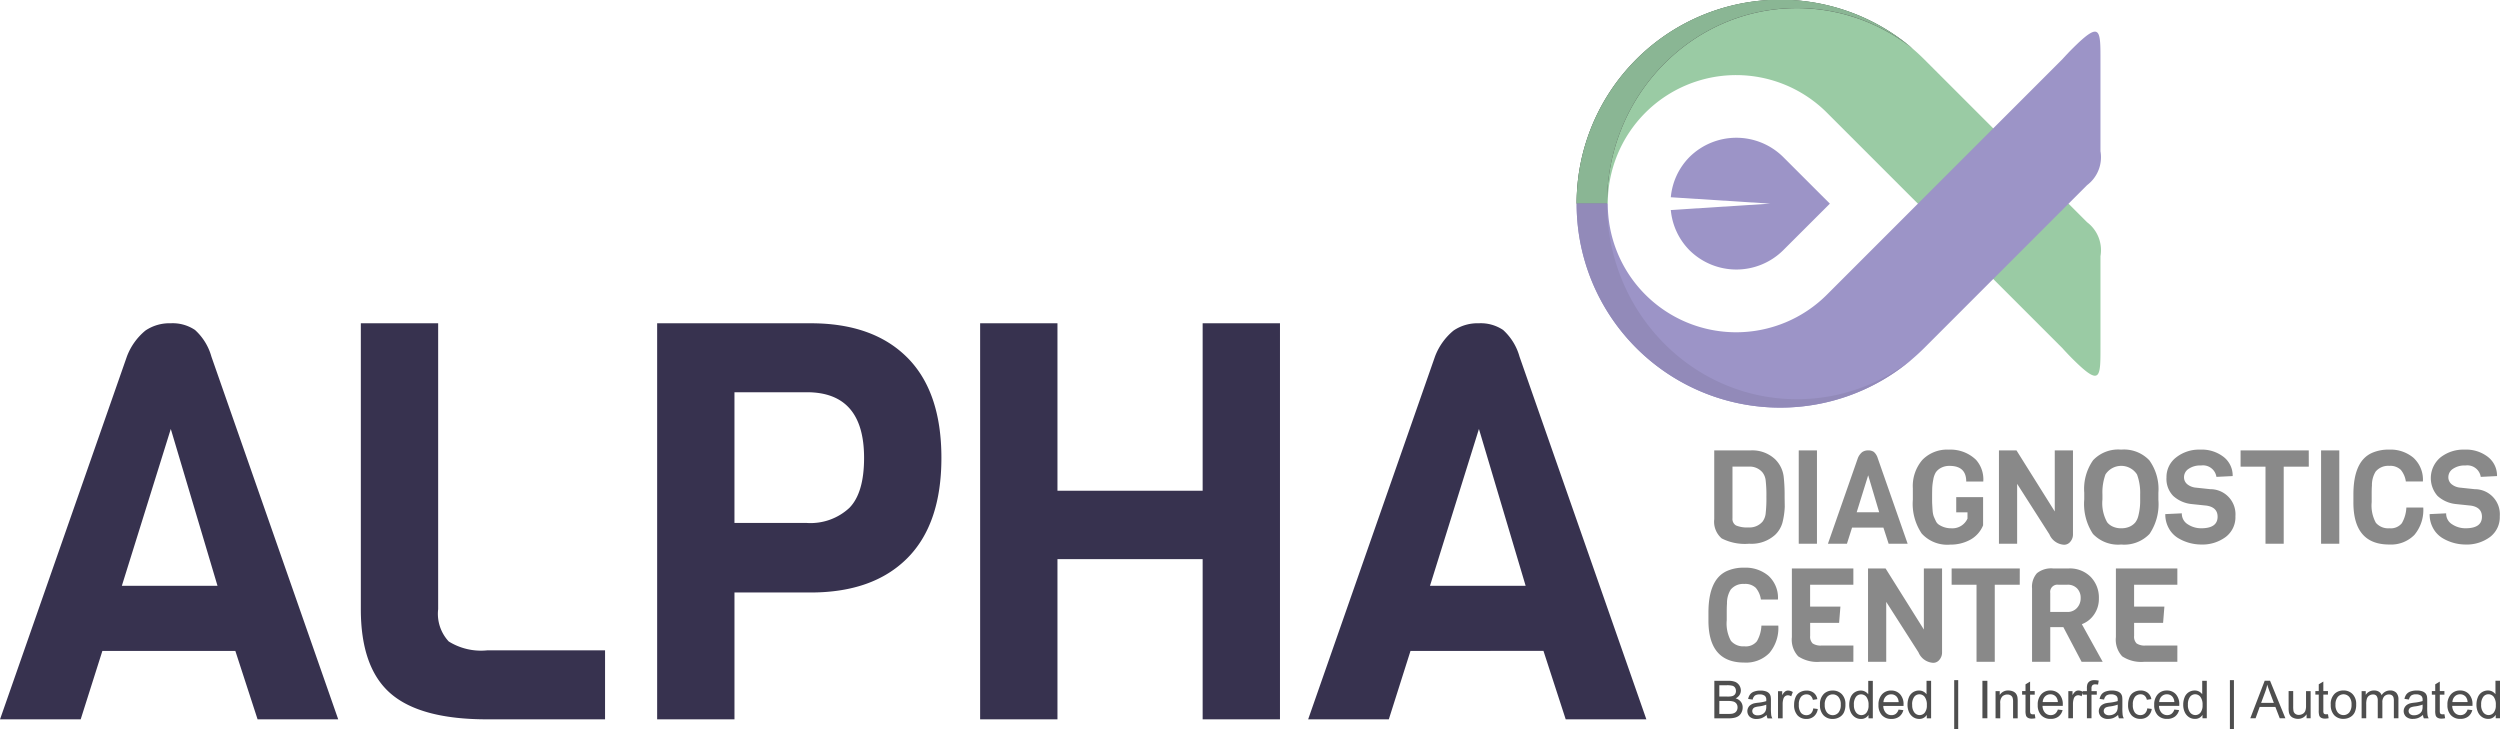
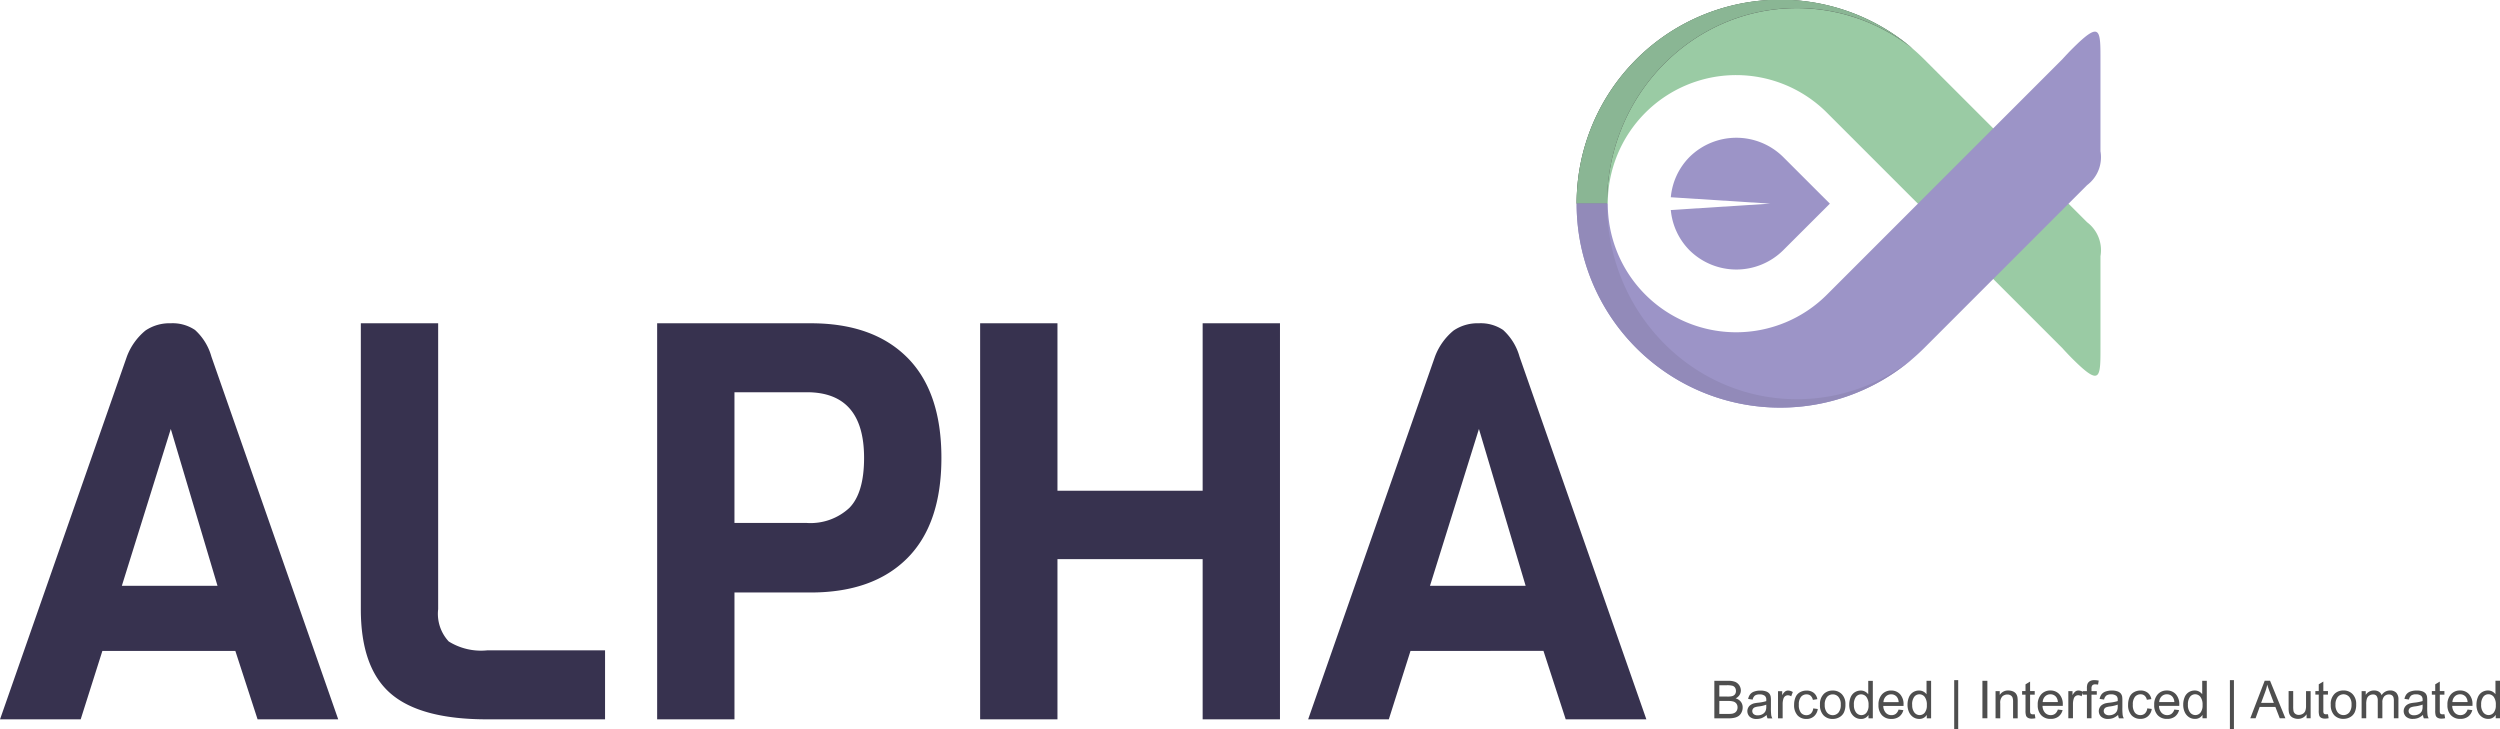
<svg xmlns="http://www.w3.org/2000/svg" id="Component_51_1" data-name="Component 51 – 1" width="239.241" height="69.796" viewBox="0 0 239.241 69.796">
  <g id="Group_6801" data-name="Group 6801" transform="translate(-1178.024 -556.893)">
    <path id="Path_44" data-name="Path 44" d="M4293.728,9225.238l-1.877-1.877-13.687-13.689a19.487,19.487,0,0,0-33.283,13.8h2.981a12.284,12.284,0,0,1,20.986-8.7l8.7,8.7,13.8,13.8c.243.266.609.665,1.04,1.092,2.7,2.677,2.621,1.729,2.621-1.437v-8.439A3.347,3.347,0,0,0,4293.728,9225.238Z" transform="translate(-2915.978 -8647.078)" fill="#9acba4" fill-rule="evenodd" />
    <path id="Path_45" data-name="Path 45" d="M4277.058,9208.649a19.486,19.486,0,0,0-32.178,14.82h2.906c0-10.337,8.135-18.718,18.172-18.718A17.773,17.773,0,0,1,4277.058,9208.649Z" transform="translate(-2915.978 -8647.078)" fill="#4e4e4e" fill-rule="evenodd" />
    <path id="Path_46" data-name="Path 46" d="M4392.684,9404.111l-4.477-4.474a6.374,6.374,0,0,0-8.945,0,6.28,6.28,0,0,0-1.8,3.861l9.511.611-9.511.61a6.285,6.285,0,0,0,1.8,3.862,6.372,6.372,0,0,0,8.945,0Z" transform="translate(-3039.548 -8827.729)" fill="#9c94c7" fill-rule="evenodd" />
-     <path id="Path_47" data-name="Path 47" d="M4277.058,9208.482a19.486,19.486,0,0,0-32.178,14.819h2.906v0c0-10.337,8.135-18.715,18.172-18.715A17.756,17.756,0,0,1,4277.058,9208.482Z" transform="translate(-2915.978 -8646.921)" fill="#8ab694" fill-rule="evenodd" />
+     <path id="Path_47" data-name="Path 47" d="M4277.058,9208.482a19.486,19.486,0,0,0-32.178,14.819h2.906c0-10.337,8.135-18.715,18.172-18.715A17.756,17.756,0,0,1,4277.058,9208.482Z" transform="translate(-2915.978 -8646.921)" fill="#8ab694" fill-rule="evenodd" />
    <path id="Path_48" data-name="Path 48" d="M4293.728,9263.164l-1.877,1.876-13.687,13.69a19.487,19.487,0,0,1-33.283-13.8h2.981a12.284,12.284,0,0,0,20.986,8.7l8.7-8.7,13.8-13.8c.243-.265.609-.665,1.04-1.091,2.7-2.677,2.621-1.729,2.621,1.438v8.439A3.345,3.345,0,0,1,4293.728,9263.164Z" transform="translate(-2915.978 -8688.554)" fill="#9c94c7" fill-rule="evenodd" />
    <path id="Path_49" data-name="Path 49" d="M4277.058,9505.36a19.486,19.486,0,0,1-32.178-14.819h2.906c0,10.337,8.135,18.716,18.172,18.716A17.76,17.76,0,0,0,4277.058,9505.36Z" transform="translate(-2915.978 -8914.161)" fill="#928ab9" fill-rule="evenodd" />
    <path id="Path_50" data-name="Path 50" d="M2057.216,9696.893H2049.5l-2.129-6.549h-12.724l-2.076,6.549h-7.719l12.137-34.71a5.9,5.9,0,0,1,1.784-2.5,4.112,4.112,0,0,1,2.423-.692,3.835,3.835,0,0,1,2.315.641,5.383,5.383,0,0,1,1.571,2.553Zm-11.551-12.776-4.471-15.012-4.685,15.012Zm37.086,12.776h-11.287q-6.387,0-9.236-2.475t-2.848-8.067v-27.361h7.4v27.361a3.885,3.885,0,0,0,1.012,3.09,5.86,5.86,0,0,0,3.673.851h11.287Zm28.913-34.63q3.275,3.277,3.275,9.609t-3.275,9.61q-3.273,3.271-9.236,3.273h-7.292v12.137h-7.4v-37.9h14.692Q2108.39,9658.989,2111.663,9662.263Zm-4.125,9.609q0-6.283-5.484-6.281h-6.92V9678.1h6.92a5.457,5.457,0,0,0,4.073-1.44Q2107.539,9675.228,2107.539,9671.872Zm39.8,25.021h-7.4v-15.33h-13.894v15.33h-7.4v-37.9h7.4v16.024h13.894v-16.024h7.4Zm35.062,0h-7.718l-2.129-6.549H2159.83l-2.076,6.549h-7.719l12.136-34.71a5.9,5.9,0,0,1,1.784-2.5,4.108,4.108,0,0,1,2.422-.692,3.836,3.836,0,0,1,2.315.641,5.391,5.391,0,0,1,1.571,2.553Zm-11.552-12.776-4.47-15.012-4.685,15.012h9.156Z" transform="translate(-846.826 -9071.162)" fill="#37324f" />
-     <path id="Path_51" data-name="Path 51" d="M4437.789,9841.381l.014.967a7.29,7.29,0,0,1-.227,1.543,2.574,2.574,0,0,1-.691,1.141,3.363,3.363,0,0,1-2.482.854,4.857,4.857,0,0,1-2.634-.508,2.109,2.109,0,0,1-.715-1.838v-6.584h3.475a3.184,3.184,0,0,1,2.357.852,2.819,2.819,0,0,1,.816,1.68A15.964,15.964,0,0,1,4437.789,9841.381Zm-2.119,2.4a1.584,1.584,0,0,0,.307-.8,12.883,12.883,0,0,0,.069-1.588,12.18,12.18,0,0,0-.069-1.562,1.518,1.518,0,0,0-.307-.77,1.587,1.587,0,0,0-1.305-.553H4432.8v4.941a.717.717,0,0,0,.339.689,2.715,2.715,0,0,0,1.209.189A1.621,1.621,0,0,0,4435.669,9843.779Zm5.215,2.105h-1.744v-8.93h1.744Zm8.677,0h-1.819l-.5-1.543h-3l-.489,1.543h-1.819l2.859-8.18a1.4,1.4,0,0,1,.42-.588.981.981,0,0,1,.572-.162.9.9,0,0,1,.546.148,1.3,1.3,0,0,1,.37.6Zm-2.723-3.01-1.053-3.539-1.1,3.539Zm3.221-1.191v-1.1a3.837,3.837,0,0,1,.914-2.723,3.3,3.3,0,0,1,2.536-.979,3.509,3.509,0,0,1,2.6.979,2.807,2.807,0,0,1,.69,2.07h-1.631q0-1.494-1.593-1.494a1.666,1.666,0,0,0-.809.182,1.415,1.415,0,0,0-.5.422,1.929,1.929,0,0,0-.25.7,5.644,5.644,0,0,0-.1.777c-.008.209-.013.49-.013.842s0,.588.008.709.015.316.037.588a2.25,2.25,0,0,0,.1.584c.046.117.113.268.2.451a.839.839,0,0,0,.333.389,2.12,2.12,0,0,0,1.166.328,1.58,1.58,0,0,0,1.542-.93v-.6h-1.078v-1.455h2.571v2.7a2.752,2.752,0,0,1-1.23,1.381,3.882,3.882,0,0,1-1.906.465,3.3,3.3,0,0,1-2.74-1.062A5.088,5.088,0,0,1,4450.059,9841.684Zm15.324-4.729v8.027a1.056,1.056,0,0,1-.25.707.756.756,0,0,1-.59.295,1.623,1.623,0,0,1-1.418-1l-3.086-4.83v5.732H4458.3v-8.93h1.68l3.662,5.844v-5.844Zm8.174,4.051v.678a5.076,5.076,0,0,1-.846,3.262,3.349,3.349,0,0,1-2.716,1.016,3.309,3.309,0,0,1-2.7-1.016,5.216,5.216,0,0,1-.833-3.3v-.65a4.77,4.77,0,0,1,.846-3.1,3.305,3.305,0,0,1,2.685-1.016,3.343,3.343,0,0,1,2.7,1.027A4.715,4.715,0,0,1,4473.558,9841.006Zm-1.744.639v-.463a5.062,5.062,0,0,0-.3-1.922,1.795,1.795,0,0,0-3.022,0,5.057,5.057,0,0,0-.288,1.922v.463a3.728,3.728,0,0,0,.45,2.184,1.4,1.4,0,0,0,.522.408,1.875,1.875,0,0,0,.826.17,1.907,1.907,0,0,0,.823-.164,1.491,1.491,0,0,0,.527-.4,1.692,1.692,0,0,0,.288-.629A5.788,5.788,0,0,0,4471.814,9841.645Zm9.116,1.607a2.374,2.374,0,0,1-.929,1.986,3.739,3.739,0,0,1-2.369.723,4.3,4.3,0,0,1-2.208-.629,2.493,2.493,0,0,1-.867-.92,2.712,2.712,0,0,1-.338-1.361l1.581-.074a1.192,1.192,0,0,0,.576,1.053,2.308,2.308,0,0,0,1.281.377q1.565,0,1.567-1.105c0-.6-.355-.957-1.066-1.064l-1.454-.152a3.065,3.065,0,0,1-1.731-.777,2.339,2.339,0,0,1-.64-1.77,2.362,2.362,0,0,1,.915-1.906,3.536,3.536,0,0,1,2.315-.752,3.4,3.4,0,0,1,2.251.709,2.263,2.263,0,0,1,.853,1.822l-1.555.076a1.3,1.3,0,0,0-1.468-1.09,1.952,1.952,0,0,0-1.2.326.948.948,0,0,0-.433.77.856.856,0,0,0,.313.7,1.5,1.5,0,0,0,.778.32l1.43.152A2.4,2.4,0,0,1,4480.93,9843.252Zm7.021-4.742h-2.4v7.375h-1.743v-7.375h-2.385v-1.555h6.524Zm2.919,7.375h-1.744v-8.93h1.744Zm6.417-3.461h1.619a3.707,3.707,0,0,1-.853,2.621,3.135,3.135,0,0,1-2.408.916q-3.426,0-3.425-4.027v-.752q0-3.176,1.756-3.977a3.891,3.891,0,0,1,1.668-.326,3.4,3.4,0,0,1,2.326.785,2.84,2.84,0,0,1,.9,2.264h-1.632a2.2,2.2,0,0,0-.487-1.117,1.451,1.451,0,0,0-1.1-.377,1.549,1.549,0,0,0-1.306.553,2.446,2.446,0,0,0-.351,1.33c-.018.2-.025.473-.025.813v.781a3.436,3.436,0,0,0,.4,1.969,1.54,1.54,0,0,0,1.286.527,1.363,1.363,0,0,0,1.2-.484A3.259,3.259,0,0,0,4497.288,9842.424Zm8.941.828a2.376,2.376,0,0,1-.93,1.986,3.739,3.739,0,0,1-2.37.723,4.3,4.3,0,0,1-2.208-.629,2.511,2.511,0,0,1-.866-.92,2.707,2.707,0,0,1-.338-1.361l1.581-.074a1.187,1.187,0,0,0,.577,1.053,2.3,2.3,0,0,0,1.279.377q1.568,0,1.568-1.105c0-.6-.354-.957-1.066-1.064l-1.456-.152a3.068,3.068,0,0,1-1.73-.777,2.583,2.583,0,0,1,.275-3.676,3.534,3.534,0,0,1,2.314-.752,3.4,3.4,0,0,1,2.251.709,2.259,2.259,0,0,1,.855,1.822l-1.557.076a1.3,1.3,0,0,0-1.467-1.09,1.95,1.95,0,0,0-1.2.326.946.946,0,0,0-.433.77.856.856,0,0,0,.314.7,1.505,1.505,0,0,0,.777.32l1.431.152A2.4,2.4,0,0,1,4506.229,9843.252Zm-70.66,10.471h1.617a3.7,3.7,0,0,1-.853,2.621,3.128,3.128,0,0,1-2.408.914q-3.425,0-3.424-4.025v-.754q0-3.173,1.755-3.977a3.9,3.9,0,0,1,1.669-.324,3.4,3.4,0,0,1,2.327.783,2.844,2.844,0,0,1,.9,2.264h-1.632a2.194,2.194,0,0,0-.488-1.117,1.449,1.449,0,0,0-1.1-.373,1.541,1.541,0,0,0-1.305.549,2.442,2.442,0,0,0-.351,1.328c-.017.2-.024.475-.024.816v.777a3.443,3.443,0,0,0,.4,1.971,1.532,1.532,0,0,0,1.285.527,1.354,1.354,0,0,0,1.2-.484A3.254,3.254,0,0,0,4435.569,9853.723Zm8.8,3.461h-3.161a3.3,3.3,0,0,1-2.114-.52,2.332,2.332,0,0,1-.609-1.84v-6.572h5.884v1.557h-4.139v2.092h2.9l-.125,1.557h-2.771v1.242a.915.915,0,0,0,.237.727,1.377,1.377,0,0,0,.867.2h3.035Zm8.488-8.932v8.025a1.054,1.054,0,0,1-.251.711.745.745,0,0,1-.589.295,1.621,1.621,0,0,1-1.417-1.006l-3.086-4.826v5.732h-1.742v-8.932h1.679l3.664,5.846v-5.846Zm7.434,1.557H4457.9v7.375h-1.745v-7.375h-2.383v-1.557h6.522Zm7.937,7.375h-2.018l-1.744-3.314h-1.255v3.314h-1.742v-7.012a1.975,1.975,0,0,1,.464-1.461,2.159,2.159,0,0,1,1.555-.459h1.48a2.8,2.8,0,0,1,2.113.809,2.829,2.829,0,0,1,.784,2.051,2.629,2.629,0,0,1-.47,1.563,2.46,2.46,0,0,1-1.161.91Zm-3.374-4.768a1.2,1.2,0,0,0,.91-.381,1.356,1.356,0,0,0,.357-.953,1.261,1.261,0,0,0-.346-.924,1.226,1.226,0,0,0-.921-.35h-.866a.692.692,0,0,0-.778.789v1.818Zm10.52,4.768h-3.16a3.3,3.3,0,0,1-2.115-.52,2.335,2.335,0,0,1-.606-1.84v-6.572h5.881v1.557h-4.14v2.092h2.9l-.124,1.557h-2.774v1.242a.912.912,0,0,0,.239.727,1.374,1.374,0,0,0,.865.2h3.035Z" transform="translate(-3088.984 -9236.961)" fill="#898989" />
    <path id="Path_52" data-name="Path 52" d="M4438.77,10165.238v-3.59h1.347a1.7,1.7,0,0,1,.659.107.907.907,0,0,1,.532.813.8.8,0,0,1-.125.432.889.889,0,0,1-.377.329.946.946,0,0,1,.5.324.862.862,0,0,1,.175.543,1.028,1.028,0,0,1-.107.47.9.9,0,0,1-.263.336,1.13,1.13,0,0,1-.393.175,2.382,2.382,0,0,1-.579.062Zm.476-2.082h.776a1.871,1.871,0,0,0,.454-.04.515.515,0,0,0,.272-.18.523.523,0,0,0,.091-.314.586.586,0,0,0-.084-.313.445.445,0,0,0-.245-.186,2.06,2.06,0,0,0-.547-.051h-.717Zm0,1.66h.894a1.984,1.984,0,0,0,.324-.019.806.806,0,0,0,.274-.1.542.542,0,0,0,.182-.2.642.642,0,0,0,.071-.306.6.6,0,0,0-.1-.348.554.554,0,0,0-.286-.208,1.819,1.819,0,0,0-.525-.059h-.83Zm4.529.1a1.642,1.642,0,0,1-.472.3,1.415,1.415,0,0,1-.485.083.936.936,0,0,1-.658-.209.736.736,0,0,1-.143-.883.7.7,0,0,1,.228-.254,1.172,1.172,0,0,1,.316-.146,3.677,3.677,0,0,1,.392-.062,4.148,4.148,0,0,0,.787-.153c0-.059,0-.1,0-.116a.484.484,0,0,0-.125-.378.74.74,0,0,0-.5-.148.78.78,0,0,0-.459.107.679.679,0,0,0-.22.389l-.43-.062a1.061,1.061,0,0,1,.193-.446.837.837,0,0,1,.388-.263,1.74,1.74,0,0,1,.591-.092,1.523,1.523,0,0,1,.542.08.721.721,0,0,1,.307.2.685.685,0,0,1,.136.3,2.461,2.461,0,0,1,.022.405v.588a6.19,6.19,0,0,0,.028.776,1.013,1.013,0,0,0,.111.313h-.46a.919.919,0,0,1-.088-.319Zm-.036-.984a3.108,3.108,0,0,1-.72.17,1.737,1.737,0,0,0-.384.085.367.367,0,0,0-.173.146.378.378,0,0,0-.062.21.385.385,0,0,0,.134.294.578.578,0,0,0,.39.115.9.9,0,0,0,.453-.111.687.687,0,0,0,.292-.3,1.076,1.076,0,0,0,.071-.44Zm1.124,1.307v-2.6h.4v.394a1.047,1.047,0,0,1,.281-.363.479.479,0,0,1,.282-.09.856.856,0,0,1,.453.142l-.153.411a.6.6,0,0,0-.322-.1.424.424,0,0,0-.26.089.491.491,0,0,0-.165.243,1.688,1.688,0,0,0-.072.513v1.361Zm3.372-.951.433.058a1.117,1.117,0,0,1-.363.7,1.061,1.061,0,0,1-.719.252,1.119,1.119,0,0,1-.857-.347,1.427,1.427,0,0,1-.325-1,1.812,1.812,0,0,1,.14-.736.955.955,0,0,1,.424-.474,1.255,1.255,0,0,1,.621-.158,1.081,1.081,0,0,1,.693.215.984.984,0,0,1,.345.607l-.428.068a.723.723,0,0,0-.216-.395.558.558,0,0,0-.377-.132.676.676,0,0,0-.542.238,1.125,1.125,0,0,0-.208.752,1.186,1.186,0,0,0,.2.767.659.659,0,0,0,.524.234.609.609,0,0,0,.434-.161A.785.785,0,0,0,4448.233,10164.287Zm.646-.348a1.339,1.339,0,0,1,.4-1.072,1.206,1.206,0,0,1,.817-.288,1.172,1.172,0,0,1,.877.352,1.331,1.331,0,0,1,.339.971,1.71,1.71,0,0,1-.151.789,1.047,1.047,0,0,1-.438.447,1.279,1.279,0,0,1-.627.158,1.165,1.165,0,0,1-.882-.35A1.388,1.388,0,0,1,4448.879,10163.939Zm.454,0a1.1,1.1,0,0,0,.217.746.726.726,0,0,0,1.1,0,1.131,1.131,0,0,0,.217-.76,1.065,1.065,0,0,0-.22-.732.7.7,0,0,0-.543-.247.711.711,0,0,0-.549.245A1.11,1.11,0,0,0,4449.333,10163.939Zm4.186,1.3v-.328a.807.807,0,0,1-.727.386,1.011,1.011,0,0,1-.572-.171,1.162,1.162,0,0,1-.4-.479,1.665,1.665,0,0,1-.142-.705,1.874,1.874,0,0,1,.128-.706,1.036,1.036,0,0,1,.392-.487,1.053,1.053,0,0,1,.581-.169.848.848,0,0,1,.417.1.891.891,0,0,1,.3.258v-1.288h.438v3.59Zm-1.393-1.3a1.131,1.131,0,0,0,.211.747.642.642,0,0,0,.5.246.62.62,0,0,0,.488-.234,1.091,1.091,0,0,0,.2-.723,1.24,1.24,0,0,0-.206-.785.64.64,0,0,0-.507-.247.61.61,0,0,0-.491.239A1.189,1.189,0,0,0,4452.125,10163.941Zm4.274.46.456.054a1.116,1.116,0,0,1-.4.623,1.2,1.2,0,0,1-.745.218,1.175,1.175,0,0,1-.9-.351,1.365,1.365,0,0,1-.334-.985,1.434,1.434,0,0,1,.337-1.017,1.137,1.137,0,0,1,.877-.364,1.118,1.118,0,0,1,.852.354,1.4,1.4,0,0,1,.331,1c0,.028,0,.068,0,.119h-1.939a.993.993,0,0,0,.242.657.722.722,0,0,0,.543.227.666.666,0,0,0,.415-.128A.823.823,0,0,0,4456.4,10164.4Zm-1.446-.713h1.452a.874.874,0,0,0-.167-.491.672.672,0,0,0-.546-.254.7.7,0,0,0-.51.2A.812.812,0,0,0,4454.954,10163.688Zm4.143,1.55v-.328a.807.807,0,0,1-.728.386,1.006,1.006,0,0,1-.57-.171,1.137,1.137,0,0,1-.4-.479,1.65,1.65,0,0,1-.144-.705,1.856,1.856,0,0,1,.129-.706,1.036,1.036,0,0,1,.39-.487,1.052,1.052,0,0,1,.581-.169.857.857,0,0,1,.419.1.9.9,0,0,1,.3.258v-1.288h.438v3.59Zm-1.393-1.3a1.134,1.134,0,0,0,.209.747.643.643,0,0,0,.5.246.626.626,0,0,0,.491-.234,1.1,1.1,0,0,0,.2-.723,1.243,1.243,0,0,0-.206-.785.634.634,0,0,0-.507-.249.611.611,0,0,0-.492.241A1.187,1.187,0,0,0,4457.7,10163.941Zm4.017,2.352v-4.705h.384v4.705Zm2.7-1.055v-3.59h.475v3.59Zm1.257,0v-2.6h.4v.37a.93.93,0,0,1,.827-.43,1.119,1.119,0,0,1,.431.083.7.7,0,0,1,.3.222.871.871,0,0,1,.137.327,2.623,2.623,0,0,1,.025.43v1.6h-.442v-1.582a1.176,1.176,0,0,0-.051-.4.42.42,0,0,0-.183-.215.572.572,0,0,0-.307-.08.706.706,0,0,0-.486.181.886.886,0,0,0-.2.678v1.42Zm3.75-.394.063.39a1.766,1.766,0,0,1-.333.039.754.754,0,0,1-.373-.076.422.422,0,0,1-.185-.2,1.557,1.557,0,0,1-.054-.52v-1.5h-.325v-.341h.325v-.646l.438-.264v.909h.443v.341h-.443v1.522a.752.752,0,0,0,.023.241.186.186,0,0,0,.076.086.284.284,0,0,0,.149.033A1.4,1.4,0,0,0,4469.431,10164.845Zm2.21-.443.456.054a1.116,1.116,0,0,1-.4.623,1.2,1.2,0,0,1-.744.218,1.181,1.181,0,0,1-.9-.351,1.363,1.363,0,0,1-.334-.985,1.434,1.434,0,0,1,.337-1.017,1.138,1.138,0,0,1,.876-.364,1.121,1.121,0,0,1,.853.354,1.411,1.411,0,0,1,.331,1c0,.028,0,.068,0,.119h-1.938a.988.988,0,0,0,.241.657.723.723,0,0,0,.544.227.665.665,0,0,0,.413-.128A.821.821,0,0,0,4471.641,10164.4Zm-1.447-.713h1.452a.885.885,0,0,0-.166-.491.674.674,0,0,0-.546-.254.7.7,0,0,0-.511.2A.807.807,0,0,0,4470.194,10163.688Zm2.452,1.55v-2.6h.4v.394a1.041,1.041,0,0,1,.282-.363.478.478,0,0,1,.282-.09.864.864,0,0,1,.454.142l-.153.411a.606.606,0,0,0-.322-.1.426.426,0,0,0-.26.089.469.469,0,0,0-.164.243,1.657,1.657,0,0,0-.075.513v1.361Zm1.778,0v-2.259h-.388v-.341h.388v-.277a1.237,1.237,0,0,1,.047-.39.568.568,0,0,1,.224-.278.83.83,0,0,1,.449-.105,2.24,2.24,0,0,1,.411.045l-.064.384a1.475,1.475,0,0,0-.261-.025.374.374,0,0,0-.283.088.455.455,0,0,0-.083.318v.241h.506v.341h-.506v2.259Zm2.986-.322a1.682,1.682,0,0,1-.472.3,1.421,1.421,0,0,1-.486.083.942.942,0,0,1-.659-.209.736.736,0,0,1-.142-.883.707.707,0,0,1,.226-.254,1.131,1.131,0,0,1,.317-.146,3.664,3.664,0,0,1,.392-.062,4.172,4.172,0,0,0,.787-.153c0-.062,0-.1,0-.116a.488.488,0,0,0-.124-.378.737.737,0,0,0-.5-.15.775.775,0,0,0-.459.109.669.669,0,0,0-.22.389l-.43-.062a1.061,1.061,0,0,1,.193-.446.842.842,0,0,1,.388-.263,1.732,1.732,0,0,1,.591-.092,1.522,1.522,0,0,1,.541.08.718.718,0,0,1,.307.2.7.7,0,0,1,.138.3,2.57,2.57,0,0,1,.021.405v.588a5.958,5.958,0,0,0,.028.776.988.988,0,0,0,.111.313h-.461A.918.918,0,0,1,4477.41,10164.916Zm-.037-.984a3.234,3.234,0,0,1-.72.17,1.647,1.647,0,0,0-.385.085.375.375,0,0,0-.174.146.388.388,0,0,0,.073.5.575.575,0,0,0,.39.115.893.893,0,0,0,.453-.111.683.683,0,0,0,.292-.3,1.067,1.067,0,0,0,.071-.44Zm2.825.355.433.056a1.121,1.121,0,0,1-.363.7,1.057,1.057,0,0,1-.719.252,1.119,1.119,0,0,1-.858-.347,1.431,1.431,0,0,1-.324-1,1.821,1.821,0,0,1,.139-.736.958.958,0,0,1,.426-.474,1.252,1.252,0,0,1,.62-.158,1.079,1.079,0,0,1,.692.215.988.988,0,0,1,.347.607l-.43.066a.7.7,0,0,0-.215-.393.558.558,0,0,0-.376-.132.674.674,0,0,0-.542.238,1.125,1.125,0,0,0-.208.752,1.186,1.186,0,0,0,.2.767.657.657,0,0,0,.523.234.614.614,0,0,0,.435-.161A.784.784,0,0,0,4480.2,10164.287Zm2.59.114.456.054a1.114,1.114,0,0,1-.4.623,1.2,1.2,0,0,1-.744.218,1.179,1.179,0,0,1-.9-.351,1.367,1.367,0,0,1-.334-.985,1.439,1.439,0,0,1,.337-1.017,1.14,1.14,0,0,1,.877-.364,1.118,1.118,0,0,1,.852.354,1.407,1.407,0,0,1,.332,1c0,.028,0,.068,0,.119h-1.94a1.006,1.006,0,0,0,.243.657.723.723,0,0,0,.543.227.663.663,0,0,0,.413-.128A.815.815,0,0,0,4482.788,10164.4Zm-1.446-.713h1.451a.882.882,0,0,0-.166-.491.671.671,0,0,0-.546-.254.7.7,0,0,0-.51.2A.811.811,0,0,0,4481.342,10163.688Zm4.142,1.55v-.328a.807.807,0,0,1-.727.386,1.007,1.007,0,0,1-.572-.171,1.146,1.146,0,0,1-.4-.479,1.658,1.658,0,0,1-.143-.705,1.837,1.837,0,0,1,.129-.706,1.014,1.014,0,0,1,.39-.487,1.05,1.05,0,0,1,.581-.169.849.849,0,0,1,.417.1.88.88,0,0,1,.3.258v-1.288h.438v3.59Zm-1.393-1.3a1.134,1.134,0,0,0,.21.747.639.639,0,0,0,.5.246.623.623,0,0,0,.491-.234,1.1,1.1,0,0,0,.2-.723,1.231,1.231,0,0,0-.206-.785.629.629,0,0,0-.5-.249.612.612,0,0,0-.492.241A1.19,1.19,0,0,0,4484.091,10163.941Zm4.017,2.352v-4.705h.385v4.705Zm1.951-1.055,1.378-3.59h.512l1.469,3.59h-.541l-.419-1.086h-1.5l-.393,1.086Zm1.036-1.473h1.217l-.375-1c-.114-.3-.2-.548-.254-.742a4.651,4.651,0,0,1-.194.686Zm4.351,1.473v-.382a.949.949,0,0,1-.825.439,1.038,1.038,0,0,1-.431-.088.672.672,0,0,1-.3-.222.794.794,0,0,1-.137-.324,2.355,2.355,0,0,1-.026-.415v-1.608h.439v1.44a2.577,2.577,0,0,0,.028.467.469.469,0,0,0,.176.273.551.551,0,0,0,.333.1.725.725,0,0,0,.373-.1.567.567,0,0,0,.245-.277,1.361,1.361,0,0,0,.073-.506v-1.395h.44v2.6Zm2.046-.394.064.39a1.752,1.752,0,0,1-.332.039.756.756,0,0,1-.374-.076.427.427,0,0,1-.185-.2,1.53,1.53,0,0,1-.054-.52v-1.5h-.324v-.341h.324v-.646l.439-.264v.909h.442v.341h-.442v1.522a.737.737,0,0,0,.023.241.172.172,0,0,0,.076.086.286.286,0,0,0,.149.033A1.4,1.4,0,0,0,4497.493,10164.845Zm.267-.905a1.342,1.342,0,0,1,.4-1.072,1.211,1.211,0,0,1,.817-.288,1.17,1.17,0,0,1,.877.352,1.335,1.335,0,0,1,.34.971,1.716,1.716,0,0,1-.151.789,1.046,1.046,0,0,1-.438.447,1.285,1.285,0,0,1-.628.158,1.172,1.172,0,0,1-.883-.35A1.394,1.394,0,0,1,4497.76,10163.939Zm.453,0a1.108,1.108,0,0,0,.218.746.726.726,0,0,0,1.1,0,1.141,1.141,0,0,0,.218-.762,1.073,1.073,0,0,0-.22-.73.726.726,0,0,0-1.093,0A1.115,1.115,0,0,0,4498.212,10163.939Zm2.5,1.3v-2.6h.394v.363a.928.928,0,0,1,.79-.423.861.861,0,0,1,.472.12.629.629,0,0,1,.26.333.937.937,0,0,1,.8-.453.8.8,0,0,1,.6.215.91.91,0,0,1,.208.659v1.785h-.437v-1.637a1.2,1.2,0,0,0-.044-.382.38.38,0,0,0-.154-.187.5.5,0,0,0-.265-.072.626.626,0,0,0-.456.182.818.818,0,0,0-.181.587v1.51h-.441v-1.689a.742.742,0,0,0-.107-.441.411.411,0,0,0-.354-.147.641.641,0,0,0-.343.1.548.548,0,0,0-.228.284,1.593,1.593,0,0,0-.072.545v1.35Zm5.874-.322a1.664,1.664,0,0,1-.472.3,1.413,1.413,0,0,1-.485.083.945.945,0,0,1-.661-.209.737.737,0,0,1-.141-.883.726.726,0,0,1,.226-.254,1.121,1.121,0,0,1,.319-.146,3.58,3.58,0,0,1,.392-.062,4.113,4.113,0,0,0,.785-.153c0-.062,0-.1,0-.116a.484.484,0,0,0-.126-.378.734.734,0,0,0-.5-.15.779.779,0,0,0-.459.109.679.679,0,0,0-.22.389l-.43-.062a1.067,1.067,0,0,1,.193-.446.842.842,0,0,1,.389-.263,1.733,1.733,0,0,1,.591-.092,1.516,1.516,0,0,1,.54.08.736.736,0,0,1,.307.2.685.685,0,0,1,.136.3,2.57,2.57,0,0,1,.021.405v.588a5.853,5.853,0,0,0,.03.776,1,1,0,0,0,.11.313h-.46A.878.878,0,0,1,4506.586,10164.916Zm-.038-.984a3.211,3.211,0,0,1-.718.17,1.623,1.623,0,0,0-.384.085.376.376,0,0,0-.175.146.37.37,0,0,0-.062.21.384.384,0,0,0,.134.294.579.579,0,0,0,.391.115.9.9,0,0,0,.454-.111.694.694,0,0,0,.292-.3,1.063,1.063,0,0,0,.069-.44Zm2.091.913.064.39a1.775,1.775,0,0,1-.333.039.753.753,0,0,1-.373-.076.432.432,0,0,1-.187-.2,1.579,1.579,0,0,1-.053-.52v-1.5h-.324v-.341h.324v-.646l.438-.264v.909h.442v.341h-.442v1.522a.8.8,0,0,0,.023.241.179.179,0,0,0,.075.086.288.288,0,0,0,.151.033A1.388,1.388,0,0,0,4508.64,10164.845Zm2.211-.443.455.054a1.119,1.119,0,0,1-.4.623,1.2,1.2,0,0,1-.745.218,1.179,1.179,0,0,1-.9-.351,1.363,1.363,0,0,1-.334-.985,1.432,1.432,0,0,1,.337-1.017,1.136,1.136,0,0,1,.876-.364,1.116,1.116,0,0,1,.852.354,1.409,1.409,0,0,1,.332,1c0,.028,0,.068,0,.119h-1.939a1,1,0,0,0,.243.657.721.721,0,0,0,.543.227.671.671,0,0,0,.414-.128A.833.833,0,0,0,4510.851,10164.4Zm-1.447-.713h1.453a.9.9,0,0,0-.166-.491.675.675,0,0,0-.547-.254.7.7,0,0,0-.512.2A.816.816,0,0,0,4509.4,10163.688Zm4.143,1.55v-.328a.81.81,0,0,1-.729.386,1.009,1.009,0,0,1-.571-.171,1.142,1.142,0,0,1-.4-.479,1.658,1.658,0,0,1-.143-.705,1.865,1.865,0,0,1,.129-.706,1.026,1.026,0,0,1,.391-.487,1.05,1.05,0,0,1,.58-.169.855.855,0,0,1,.418.1.917.917,0,0,1,.3.258v-1.288h.438v3.59Zm-1.394-1.3a1.131,1.131,0,0,0,.212.747.64.64,0,0,0,.5.246.627.627,0,0,0,.491-.234,1.1,1.1,0,0,0,.2-.723,1.234,1.234,0,0,0-.2-.785.631.631,0,0,0-.508-.249.608.608,0,0,0-.489.241A1.183,1.183,0,0,0,4512.153,10163.941Z" transform="translate(-3096.69 -9539.604)" fill="#4e4e4e" />
  </g>
</svg>